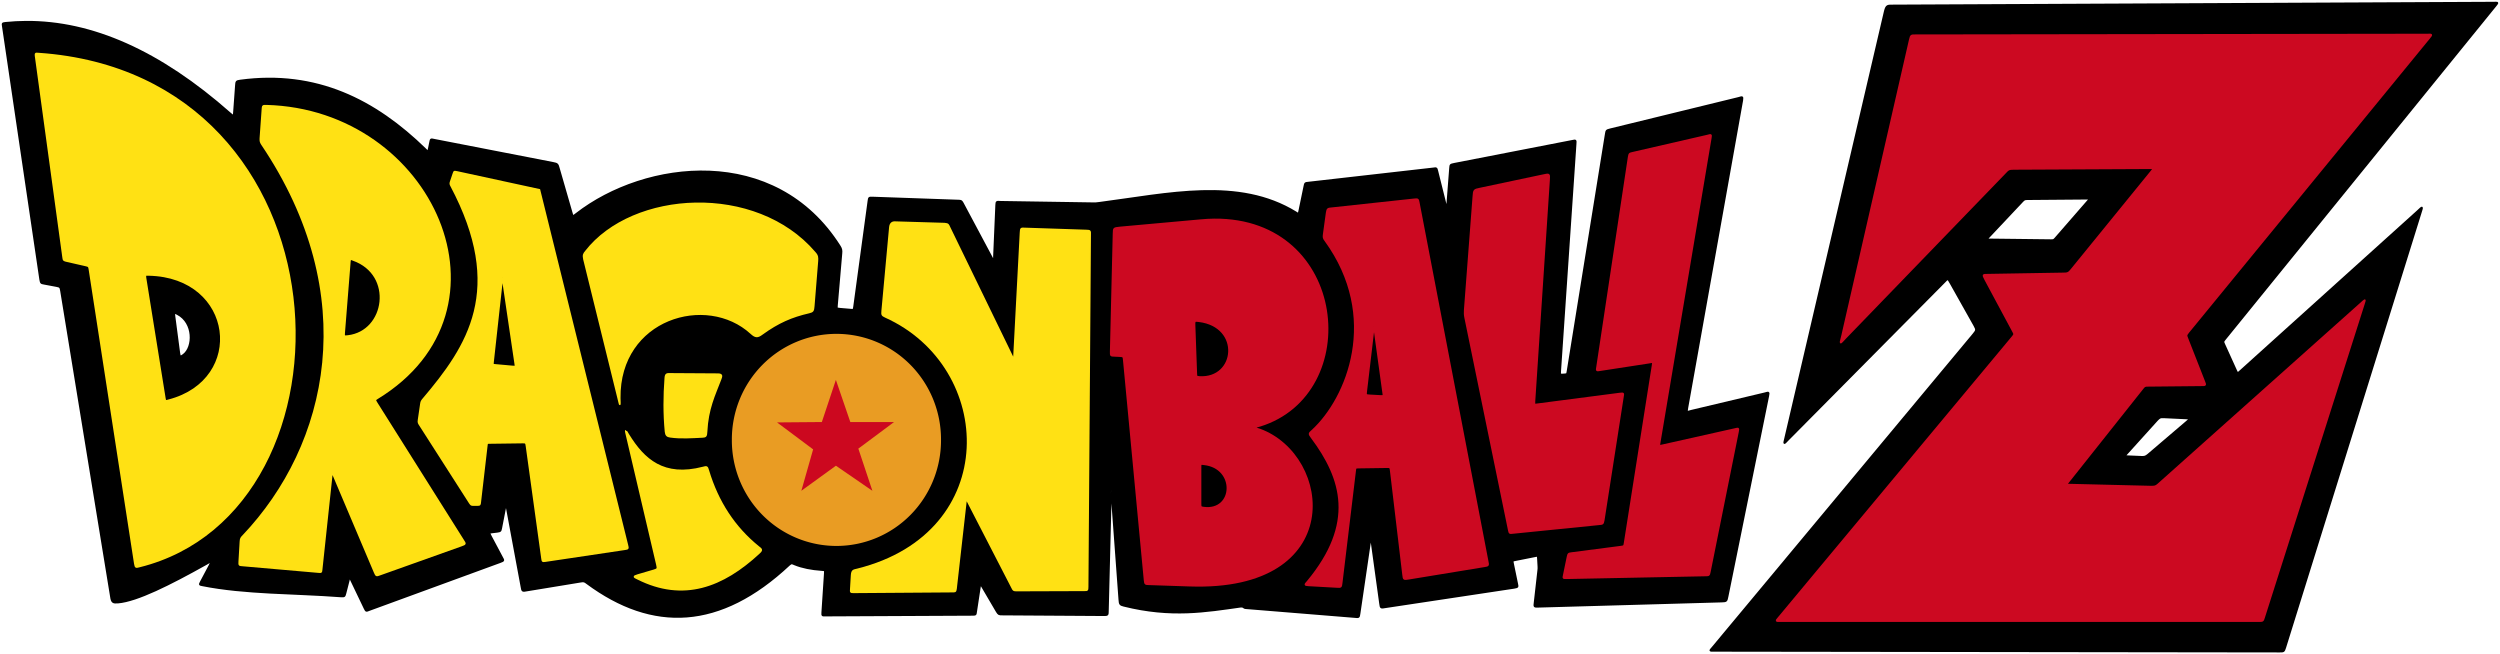
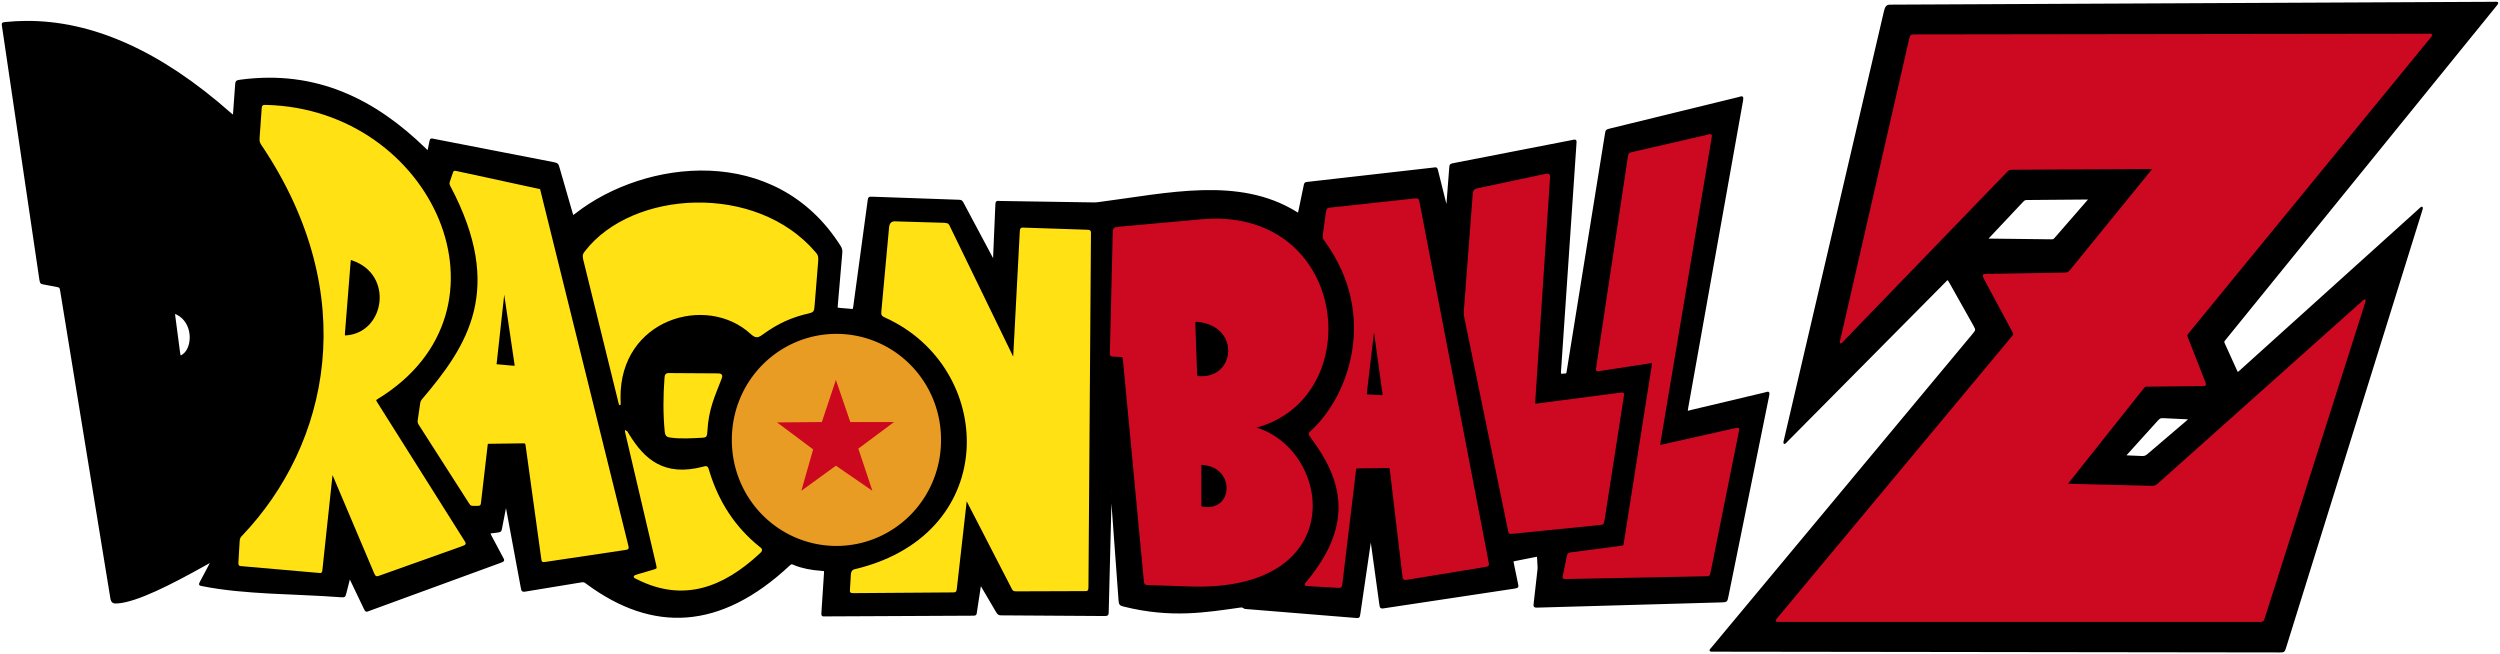
<svg xmlns="http://www.w3.org/2000/svg" xmlns:ns1="http://www.inkscape.org/namespaces/inkscape" xmlns:ns2="http://sodipodi.sourceforge.net/DTD/sodipodi-0.dtd" width="1435.122" height="375.533" id="svg3015" version="1.1" ns1:version="0.48.1 " ns2:docname="Dragon Ball Z.svg">
  <defs id="defs3017" />
  <g ns1:groupmode="layer" id="layer4" ns1:label="logo_black" style="display:inline" transform="translate(-80.152,-376.812)" ns2:insensitive="true" />
  <g ns1:groupmode="layer" id="layer2" ns1:label="logo_text" style="display:inline" transform="translate(-80.152,-376.812)" ns2:insensitive="true" />
  <g ns1:groupmode="layer" id="layer3" ns1:label="logo_star" style="display:inline" transform="translate(-80.152,-376.812)" ns2:insensitive="true">
    <g id="g3039">
      <g id="g3032" style="display:inline">
        <path style="fill:#000000;fill-opacity:1;stroke:#000000;stroke-width:1px;stroke-linecap:butt;stroke-linejoin:miter;stroke-opacity:1;display:inline" d="m 1512.969,378.312 c -0.397,0.002 -0.932,0.033 -1.625,0.031 l -344.063,1.625 c -3.57,0.018 -4.21,-0.294 -5.125,3.25 L 1105,628.125 c -0.876,3.751 -1.124,3.985 1.656,1.031 l 89.406,-90.188 c 2.252,-2.272 2.115,-2.667 3.781,0.344 l 13.75,24.469 c 1.403,2.492 1.06,2.786 -0.625,4.906 L 1063.25,748.5 c -1.559,1.872 -2.014,1.965 0.688,1.906 l 324.906,0.438 c 2.298,10e-4 2.394,0.004 3.125,-2.281 L 1469.562,499.5 c 1.317,-4.228 1.689,-4.633 -1.75,-1.344 L 1365.969,590 c -1.438,1.295 -1.276,1.27 -2.156,-0.438 l -6.719,-14.812 c -0.783,-1.722 -0.898,-1.805 0.469,-3.438 L 1512.625,380.219 c 1.384,-1.705 1.534,-1.913 0.344,-1.906 z M 1279,490.812 c 0.87,0.005 0.838,0.197 -0.312,1.375 L 1260,513.656 c -0.868,0.996 -1.089,1.054 -2.594,1.031 l -34.594,-0.406 c -2.165,-0.026 -2.636,0.333 -0.875,-1.531 l 19.094,-20.281 c 1.063,-1.126 1.423,-1.369 3.063,-1.344 l 33.75,-0.281 c 0.482,-0.004 0.866,-0.033 1.156,-0.031 z m 42.219,125.531 c 0.358,-0.018 0.757,0.006 1.281,0.031 l 12.375,0.594 c 2.677,0.147 2.703,0.077 0.562,1.906 l -22.188,18.938 c -1.493,1.247 -2.171,1.331 -4.062,1.25 l -7.219,-0.312 c -2.297,-0.122 -2.311,0.01 -0.75,-1.719 l 17.219,-19.062 c 1.163,-1.214 1.708,-1.57 2.781,-1.625 z" id="path3967" ns1:connector-curvature="0" />
        <path style="fill:#cc0921;fill-opacity:1;stroke:#cc0921;stroke-width:1px;stroke-linecap:butt;stroke-linejoin:miter;stroke-opacity:1" d="m 1179.948,397.079 293.49,-0.409 c 2.855,-0.046 3.02,-0.258 1.146,2.032 l -138.304,168.902 c -1.438,1.827 -1.063,1.882 -0.413,3.711 l 9.618,24.518 c 0.94,2.263 0.717,2.101 -1.577,2.117 l -30.527,0.307 c -2.024,-0.005 -2.205,0.173 -3.275,1.519 l -42.313,53.283 c -1.799,2.175 -1.557,1.94 1.096,2.005 l 45.959,1.121 c 2.144,-0.01 2.738,-0.013 4.199,-1.315 l 116.587,-104.081 c 2.266,-1.998 2.472,-2.628 1.465,0.536 l -57.239,179.836 c -0.665,2.21 -0.776,2.171 -2.952,2.172 l -274.146,0 c -3.444,-0.006 -3.406,0.275 -1.263,-2.298 l 133.61,-160.414 c 1.685,-1.982 1.521,-1.948 0.457,-3.925 l -15.683,-29.227 c -1.552,-3.168 -1.775,-2.883 1.636,-2.94 l 42.913,-0.727 c 2.699,0.012 3.208,-0.222 4.805,-2.185 l 45.88,-56.378 c 1.659,-2.058 1.625,-1.906 -1.002,-1.893 l -77.812,0.389 c -3.214,-0.045 -3.448,0.507 -5.274,2.4 l -91.327,94.476 c -3.957,4.247 -3.162,3.697 -2.022,-1.285 l 38.856,-169.847 c 0.575,-2.629 0.874,-2.396 3.412,-2.4 z" id="path3836" ns1:connector-curvature="0" ns2:nodetypes="ccccccccccccccccccccccccccccccccc" />
      </g>
      <g id="g3015">
        <path style="fill:#000000;fill-opacity:1;stroke:#000000;stroke-width:1px;stroke-linecap:butt;stroke-linejoin:miter;stroke-opacity:1;display:inline" d="m 95.062,389.312 c -3.903,0.025 -7.811,0.231 -11.688,0.625 -1.928,0.252 -1.84,0.208 -1.562,2.062 L 103.25,537.312 c 0.413,2.083 0.405,2.02 2.312,2.375 l 7,1.312 c 2.013,0.4 2.27,0.551 2.625,2.719 L 143.844,719.25 c 0.465,3.439 1.208,3.674 4.094,3.438 10.868,-0.928 29.642,-10.344 50.5,-22.031 2.995,-1.573 3.901,-2.823 1.906,0.938 l -4.906,9.25 c -0.871,1.656 -0.719,1.625 0.812,1.938 24.617,4.92 52.883,4.362 79.438,6.375 2.221,0.089 2.243,0.201 2.781,-1.875 l 1.719,-6.688 c 0.65,-3.031 0.667,-2.524 1.875,0 L 289.5,726.125 c 0.864,1.802 0.963,1.463 2.656,0.844 L 367.219,699.5 c 2.383,-0.907 2.149,-0.808 1.031,-2.906 l -6.312,-11.875 c -0.965,-2.167 -1.432,-2.028 0.844,-2.312 l 2.625,-0.312 c 2.018,-0.332 2.098,-0.254 2.469,-2.156 l 2.062,-10.625 c 0.71,-3.981 0.624,-3.837 1.344,0.031 L 379.5,713.562 c 0.424,2.939 0.631,2.608 3.375,2.156 l 30.438,-5 c 2.047,-0.414 2.514,-0.05 3.75,0.875 37.817,28.015 76.466,26.611 116.156,-10.562 1.264,-1.202 1.755,-0.8 3.031,-0.25 4.531,1.855 9.748,2.825 15.375,3.219 2.046,0.212 2.164,-0.063 2.031,1.938 l -1.469,22.469 c -0.157,2.025 0.102,1.759 1.969,1.75 l 84.312,-0.406 c 1.93,0.004 1.765,-0.145 2.031,-1.906 l 2.094,-13.812 c 0.452,-2.602 0.284,-2.286 1.5,-0.219 l 8.25,14.062 c 1.054,1.706 1.275,1.671 3.094,1.688 l 57.844,0.375 c 3,0.021 2.775,0.034 2.844,-2.719 l 1.562,-62 c 0.158,-4.767 0.206,-6.883 0.281,-7.031 0.092,0.281 0.239,2.904 0.656,6.969 l 4.094,55.875 c 0.187,2.674 0.409,2.951 2.562,3.5 27.22,6.801 47.174,3.32 67,0.531 2.039,-0.158 1.596,0.747 2.875,0.844 l 62.281,5.062 c 2.876,0.24 2.784,0.501 3.156,-2.062 l 5.938,-40.438 c 0.565,-4.174 0.499,-4.08 1.062,0.031 l 4.812,34.906 c 0.294,2.698 0.587,2.344 3.094,1.969 l 73.75,-11.125 c 2.343,-0.458 2.235,-0.325 1.781,-2.531 l -2.312,-11.188 c -0.469,-1.966 -0.258,-1.867 1.656,-2.25 l 10.688,-2.125 c 1.907,-0.414 1.86,-0.437 1.969,1.469 l 0.25,4.469 c 0.069,0.83 -0.01,1.48 -0.094,2.219 l -2.062,18.281 c -0.328,2.651 -0.367,2.572 2.25,2.5 l 104.75,-2.969 c 3.18,-0.105 3.134,-0.06 3.719,-2.938 l 23.344,-114.969 c 0.542,-2.697 0.207,-2.125 -2.156,-1.562 l -41.812,9.938 c -2.748,0.686 -2.976,1.184 -2.469,-1.656 l 31.531,-176.562 c 0.381,-2.472 -0.106,-1.824 -2.187,-1.312 l -73.594,18 c -2.262,0.55 -2.22,0.688 -2.562,2.812 l -21.906,135.938 c -0.346,1.387 0.003,1.805 -1.406,1.906 l -1.812,0.125 c -1.474,0.009 -1.052,-0.611 -1.062,-1.938 l 8.844,-130.312 c 0.165,-2.484 0.264,-2.328 -2.062,-1.875 l -67.438,13.125 c -2.351,0.534 -2.366,0.343 -2.531,2.5 L 911,493.688 c -0.233,3.812 -0.202,3.597 -1.094,0.031 l -4.625,-18.531 c -0.492,-2.182 -0.56,-1.881 -2.531,-1.656 l -71.438,8.125 c -2.025,0.168 -1.992,0.274 -2.375,2.125 l -2.906,14.031 c -0.408,2.162 -0.583,1.779 -2.031,0.875 -32.873,-20.182 -73.337,-10.544 -112.656,-5.438 -1.423,0.269 -2.619,0.273 -4.094,0.25 l -52.625,-0.812 c -2.313,-0.073 -2.497,-0.388 -2.594,1.844 l -1.25,29.094 c -0.013,3.937 -0.187,3.113 -1.812,0.062 l -16.188,-30.344 c -0.765,-1.429 -1.118,-1.312 -2.594,-1.375 L 581.406,490.25 c -2.436,-0.041 -2.414,-0.252 -2.719,2 l -8.219,60.531 c -0.262,2.096 -0.366,1.952 -2.375,1.781 l -5.5,-0.469 c -2.176,-0.277 -2.177,-0.035 -2,-2.094 l 2.562,-29.844 c 0.196,-1.68 -0.097,-2.659 -0.875,-3.906 C 525.065,459.339 450.492,468.854 411,499.562 c -2.144,1.677 -2.036,1.657 -2.812,-1.031 L 401,473.625 c -0.713,-2.631 -0.825,-2.796 -3.312,-3.281 l -68.125,-13.25 c -2.168,-0.467 -2.1,-0.597 -2.5,1.406 l -0.719,3.531 c -0.473,2.373 -0.633,1.778 -1.938,0.5 C 295.484,434.33 261.752,417.21 218.125,423.062 c -2.347,0.344 -2.36,0.483 -2.531,2.844 l -1.062,14.688 c -0.177,3.048 -0.217,3.136 -2.281,1.312 C 171.761,406.142 132.787,389.074 95.062,389.312 z M 180.5,556.469 c 0.28,0.023 0.752,0.249 1.5,0.625 9.527,4.95 9.327,19.039 3.438,23.406 -1.659,1.223 -2.117,1.32 -2.406,-1.25 l -2.75,-20.875 c -0.185,-1.401 -0.248,-1.945 0.219,-1.906 z" id="path3944" ns1:connector-curvature="0" />
        <path style="fill:#ffe114;fill-opacity:1;stroke:#ffe114;stroke-width:1px;stroke-linecap:butt;stroke-linejoin:miter;stroke-opacity:1;display:inline" d="m 231.844,437.531 c -0.86,0.07 -0.893,0.471 -1,1.969 l -1.188,16.719 c -0.074,1.718 0.101,2.192 0.906,3.469 58.343,86.63 38.752,172.515 -10.844,224.75 -1.153,1.162 -1.407,1.622 -1.5,3.188 l -0.688,11.688 c -0.112,2.05 -0.004,1.895 1.906,2.062 l 43.281,3.781 c 1.922,0.133 1.845,0.317 2.031,-1.438 l 5.719,-53.531 c 0.389,-2.966 0.224,-2.798 1.344,-0.156 l 23.438,55.312 c 0.938,2.049 0.852,2.044 2.906,1.312 L 344.875,690 c 2.676,-1.011 2.524,-0.837 1.062,-3.156 l -49.5,-78.562 c -1.126,-1.848 -1.188,-1.973 0.406,-2.938 C 379.768,554.623 328.441,440.007 233,437.531 c -0.505,-0.02 -0.869,-0.023 -1.156,0 z m 49.75,88.031 c 0.282,0.027 0.675,0.209 1.312,0.438 23.744,8.385 18.817,41.3 -3.062,43.75 -1.849,0.163 -2.442,0.414 -2.156,-1.969 l 3.25,-40.719 c 0.093,-1.173 0.187,-1.545 0.656,-1.5 z" id="path3047" ns1:connector-curvature="0" />
-         <path style="fill:#ffe114;fill-opacity:1;stroke:#ffe114;stroke-width:1px;stroke-linecap:butt;stroke-linejoin:miter;stroke-opacity:1;display:inline" d="m 101.062,407.531 c -0.489,0.018 -0.553,0.296 -0.438,1.438 l 15.781,115.438 c 0.197,1.909 0.434,1.879 2.188,2.281 l 10.812,2.469 c 1.729,0.407 1.849,0.531 2.125,2.312 l 26.062,168.938 c 0.382,2.496 0.797,1.949 2.719,1.531 130.255,-32.458 123.126,-281.708 -57.875,-294.312 -0.635,-0.025 -1.081,-0.105 -1.375,-0.094 z M 164.5,534.562 c 0.273,-4.4e-4 0.605,0.026 1,0.031 49.554,1.007 56.367,60.414 11.469,72.031 -1.936,0.596 -1.96,0.499 -2.281,-1.5 l -11.062,-68.781 c -0.213,-1.579 0.055,-1.78 0.875,-1.781 z" id="path3035" ns1:connector-curvature="0" />
        <path style="fill:#ffe114;fill-opacity:1;stroke:#ffe114;stroke-width:1px;stroke-linecap:butt;stroke-linejoin:miter;stroke-opacity:1;display:inline" d="m 462.243,624.625 c -0.988,-10.259 -0.909,-20.518 -0.142,-30.777 0.171,-2.501 0.93,-2.388 2.795,-2.373 l 27.501,0.176 c 2.447,0.062 1.984,1.16 1.362,2.843 -3.404,8.968 -7.443,16.939 -8.057,30.291 -0.126,2.292 -0.404,2.72 -2.167,2.799 -6.2,0.283 -12.401,0.793 -18.601,-0.083 -1.764,-0.212 -2.476,-0.86 -2.69,-2.877 z" id="path3041" ns1:connector-curvature="0" ns2:nodetypes="ccccccccc" />
-         <path style="fill:#ffe114;fill-opacity:1;stroke:#ffe114;stroke-width:1px;stroke-linecap:butt;stroke-linejoin:miter;stroke-opacity:1;display:inline" d="m 341.281,475.344 c -0.444,0.01 -0.546,0.311 -0.812,1.156 l -1.562,4.625 c -0.369,1.035 -0.238,1.452 0.188,2.25 31.663,59.665 9.775,92.209 -16.125,122.719 -0.776,0.915 -0.988,1.416 -1.156,2.562 l -1.344,9.219 c -0.249,1.507 0.042,1.831 0.75,2.938 L 349.75,665.375 c 0.8,1.111 0.804,1.344 2.062,1.344 l 2.25,0 c 1.774,-0.033 1.522,-0.183 1.75,-1.75 l 3.719,-32.125 c 0.171,-1.827 0.236,-1.756 2,-1.781 l 18.75,-0.25 c 1.78,-0.016 1.889,0.222 2.156,2.156 l 8.906,64.469 c 0.237,1.569 0.172,1.688 1.844,1.438 l 45.625,-6.812 c 2.091,-0.273 1.867,-0.412 1.438,-2.375 l -50.469,-203.875 -47.25,-10.25 c -0.593,-0.129 -0.983,-0.225 -1.25,-0.219 z m 27.281,60.719 c 0.096,0.01 0.224,0.902 0.469,2.656 l 6.906,46.719 c 0.222,1.873 0.544,1.924 -1.531,1.781 l -9.75,-0.875 c -1.746,-0.155 -1.656,-0.053 -1.5,-1.906 l 5.031,-45.75 c 0.196,-1.771 0.279,-2.635 0.375,-2.625 z" id="path3045" ns1:connector-curvature="0" />
+         <path style="fill:#ffe114;fill-opacity:1;stroke:#ffe114;stroke-width:1px;stroke-linecap:butt;stroke-linejoin:miter;stroke-opacity:1;display:inline" d="m 341.281,475.344 c -0.444,0.01 -0.546,0.311 -0.812,1.156 l -1.562,4.625 c -0.369,1.035 -0.238,1.452 0.188,2.25 31.663,59.665 9.775,92.209 -16.125,122.719 -0.776,0.915 -0.988,1.416 -1.156,2.562 l -1.344,9.219 c -0.249,1.507 0.042,1.831 0.75,2.938 L 349.75,665.375 c 0.8,1.111 0.804,1.344 2.062,1.344 l 2.25,0 c 1.774,-0.033 1.522,-0.183 1.75,-1.75 l 3.719,-32.125 c 0.171,-1.827 0.236,-1.756 2,-1.781 l 18.75,-0.25 c 1.78,-0.016 1.889,0.222 2.156,2.156 l 8.906,64.469 c 0.237,1.569 0.172,1.688 1.844,1.438 l 45.625,-6.812 c 2.091,-0.273 1.867,-0.412 1.438,-2.375 l -50.469,-203.875 -47.25,-10.25 c -0.593,-0.129 -0.983,-0.225 -1.25,-0.219 z m 27.281,60.719 c 0.096,0.01 0.224,0.902 0.469,2.656 l 6.906,46.719 c 0.222,1.873 0.544,1.924 -1.531,1.781 l -9.75,-0.875 l 5.031,-45.75 c 0.196,-1.771 0.279,-2.635 0.375,-2.625 z" id="path3045" ns1:connector-curvature="0" />
        <path style="fill:#ffe114;fill-opacity:1;stroke:#ffe114;stroke-width:1px;stroke-linecap:butt;stroke-linejoin:miter;stroke-opacity:1;display:inline" d="m 439.941,626.844 17.326,73.926 c 0.632,2.651 0.396,2.783 -1.626,3.442 l -9.475,2.787 c -2.76,0.847 -1.922,1.015 0.048,2.005 26.264,13.176 48.89,4.526 69.731,-14.835 2.08,-1.859 1.079,-2.16 -0.634,-3.553 -13.666,-11.128 -23.2,-25.7 -28.602,-43.714 -0.619,-2.3 -0.924,-2.226 -2.904,-1.691 -22.796,5.943 -34.146,-4.571 -42.92,-18.788 -1.78,-3.014 -1.794,-3.207 -0.944,0.422 z" id="path3051" ns1:connector-curvature="0" ns2:nodetypes="ccccccccccc" />
        <path style="fill:#ffe114;fill-opacity:1;stroke:#ffe114;stroke-width:1px;stroke-linecap:butt;stroke-linejoin:miter;stroke-opacity:1;display:inline" d="m 416.431,521.188 c 26.956,-34.756 97.486,-39.013 131.389,0.581 1.745,1.872 1.621,2.933 1.512,4.929 l -2.087,25.817 c -0.25,2.687 -0.374,3.121 -2.686,3.66 -9.954,2.292 -17.685,5.613 -27.008,12.366 -2.519,1.875 -3.682,1.88 -6.2,-0.431 -25.523,-23.427 -76.025,-8.68 -75.486,37.221 0.073,4.178 0.474,5.254 -0.816,0.019 l -19.648,-79.748 c -0.526,-2.497 -0.06,-3.095 1.029,-4.415 z" id="path3053" ns1:connector-curvature="0" ns2:nodetypes="ccccccscccc" />
        <path ns2:type="arc" style="fill:#e99c23;fill-opacity:1;stroke:#e99c23;stroke-opacity:1;display:inline" id="path3055" ns2:cx="562.70831" ns2:cy="632.70831" ns2:rx="44.166668" ns2:ry="42.5" d="m 606.875,632.708 a 44.167,42.5 0 1 1 -88.333,0 44.167,42.5 0 1 1 88.333,0 z" transform="matrix(1.344,0,0,1.409,-195.973,-262.151)" />
        <path style="fill:#ffe114;fill-opacity:1;stroke:#ffe114;stroke-width:1px;stroke-linecap:butt;stroke-linejoin:miter;stroke-opacity:1;display:inline" d="m 586.603,555.392 4.42,-48.062 c 0.181,-2.159 1.255,-3.149 3.241,-2.946 l 28.067,0.83 c 2.247,0.186 2.095,0.584 2.931,2.305 l 35.612,73.294 c 1.347,2.818 1.278,3.127 1.448,-0.113 l 3.702,-70.347 c 0.147,-2.662 0.197,-2.432 2.668,-2.349 l 34.989,1.166 c 2.501,0.052 2.245,0.243 2.229,2.579 l -1.441,201.857 c -0.046,2.165 -0.018,2.026 -2.04,2.033 l -38.909,0.135 c -1.632,-0.035 -1.618,-0.258 -2.273,-1.51 l -25.581,-49.641 c -0.933,-1.878 -0.865,-1.962 -1.101,0.13 l -5.65,50.022 c -0.253,1.818 -0.505,1.583 -2.17,1.609 l -56.096,0.411 c -2.242,-0.024 -2.188,0.148 -2.052,-1.905 l 0.469,-7.878 c 0.21,-2.889 1.047,-2.752 3.223,-3.297 83.664,-20.825 79.672,-116.454 16.165,-145.03 -1.993,-0.953 -1.995,-1.18 -1.852,-3.293 z" id="path3828" ns1:connector-curvature="0" ns2:nodetypes="ccccccccccccccccccccccccc" />
        <path style="fill:#cc0921;fill-opacity:1;stroke:#cc0921;stroke-width:1px;stroke-linecap:butt;stroke-linejoin:miter;stroke-opacity:1;display:inline" d="m 929.745,485.094 35.901,-7.595 c 3.987,-0.797 3.961,-1.2 3.695,2.818 l -8.367,126.701 c -0.104,2.379 -0.099,2.143 2.132,1.853 l 47.093,-6.126 c 2.082,-0.214 1.873,-0.181 1.564,1.809 l -11.027,70.89 c -0.381,2.427 -0.789,2.056 -3.037,2.33 l -48.705,4.908 c -2.288,0.209 -2.283,0.45 -2.709,-1.624 L 921.297,559.34 c -0.389,-1.8 -0.376,-2.985 -0.298,-4.431 l 4.957,-65.204 c 0.301,-3.846 0.267,-3.865 3.79,-4.611 z" id="path3832" ns1:connector-curvature="0" ns2:nodetypes="ccccccccccccccc" />
        <path style="fill:#cc0921;fill-opacity:1;stroke:#cc0921;stroke-width:1px;stroke-linecap:butt;stroke-linejoin:miter;stroke-opacity:1;display:inline" d="m 1017.315,464.563 42.968,-9.886 c 2.108,-0.513 2.273,-0.851 1.903,1.36 l -29.303,174.596 c -0.47,2.386 -0.331,2.271 2.073,1.733 l 40.763,-9.135 c 2.386,-0.477 2.59,-0.993 2.066,1.574 l -16.14,80.314 c -0.389,2.129 -0.612,1.969 -2.661,2.009 l -79.439,1.581 c -2.154,-0.012 -2.071,0.172 -1.656,-1.843 l 2.096,-10.179 c 0.474,-2.112 0.506,-2.113 2.518,-2.375 l 27.868,-3.619 c 2.148,-0.295 2.132,-0.285 2.445,-2.273 l 16.034,-101.812 c 0.39,-2.444 0.214,-1.981 -2.007,-1.667 l -27.953,4.3 c -2.487,0.44 -2.225,0.361 -1.875,-1.964 l 18.111,-120.338 c 0.349,-1.937 0.403,-1.959 2.19,-2.377 z" id="path3834" ns1:connector-curvature="0" ns2:nodetypes="ccccccccccccccccccccc" />
        <path style="fill:#cc0921;fill-opacity:1;stroke:#cc0921;stroke-width:1px;stroke-linecap:butt;stroke-linejoin:miter;stroke-opacity:1;display:inline" d="m 893.156,491.188 c -0.316,0.013 -0.712,0.051 -1.25,0.094 L 845,496.344 c -2.472,0.27 -2.873,0.036 -3.25,2.656 l -1.688,12.312 c -0.234,1.714 -0.17,2.264 0.938,3.656 31.702,43.732 12.802,90.487 -7.625,109.125 -1.741,1.55 -1.962,1.693 -0.219,3.938 17.586,23.534 25.411,49.197 -2.375,82.656 -1.275,1.519 -2.187,2.033 0.562,2.125 l 16.188,0.906 c 2.513,0.142 2.448,0.231 2.781,-2.406 L 858,647.375 c 0.267,-2.224 0.149,-2.156 2.594,-2.188 l 15.125,-0.219 c 2.561,-0.037 2.58,-0.179 2.875,2.531 l 7,59 c 0.385,3.241 0.278,2.892 3.719,2.406 L 932.125,701.875 c 2.574,-0.422 2.462,-0.392 1.938,-3.031 L 894.531,492.938 c -0.302,-1.54 -0.427,-1.79 -1.375,-1.75 z m -24.281,73.125 c 0.123,-2.6e-4 0.269,1.148 0.562,3.438 l 4.688,34.062 c 0.324,2.355 0.625,2.463 -1.906,2.312 l -5.594,-0.312 c -2.595,-0.206 -2.473,-0.041 -2.188,-2.719 l 3.938,-33.375 c 0.269,-2.283 0.377,-3.406 0.5,-3.406 z" id="path3940" ns1:connector-curvature="0" />
        <path style="fill:#cc0921;fill-opacity:1;stroke:#cc0921;stroke-width:1px;stroke-linecap:butt;stroke-linejoin:miter;stroke-opacity:1;display:inline" d="m 777.188,502.812 c -2.47,0.018 -5.015,0.171 -7.625,0.406 l -46.344,4.188 c -3.764,0.473 -3.729,0.121 -3.812,3.625 l -1.625,67.656 c -0.003,2.391 -0.11,2.283 2.188,2.375 l 2.688,0.125 c 2.445,0.098 2.429,0.16 2.656,2.562 L 737.25,710 c 0.212,2.305 0.523,2.089 2.688,2.188 l 23.156,0.781 c 89.952,3.129 81.647,-74.393 40.219,-89.562 -4.419,-1.376 -3.57,-1.085 0.031,-2.188 59.659,-18.353 50.419,-118.98 -26.156,-118.406 z m -10.156,58.219 c 0.35,0.013 0.8,0.07 1.344,0.125 24.608,2.987 21.464,33.427 0.312,32.094 -1.678,-0.163 -1.772,-0.195 -1.844,-1.844 l -1,-27.969 c -0.1,-2.063 0.138,-2.445 1.188,-2.406 z m 3.125,82.125 c 0.273,0.004 0.627,0.069 1.094,0.125 18.669,1.923 17.454,27.338 -0.156,24.969 -1.579,-0.258 -1.835,-0.219 -1.812,-2.25 l 0,-21.094 c 0,-1.427 0.056,-1.762 0.875,-1.75 z" id="path3942" ns1:connector-curvature="0" />
        <path style="fill:#cc081f;fill-opacity:1;fill-rule:nonzero;stroke:#cc081f;stroke-width:1px;stroke-linecap:butt;stroke-linejoin:miter;stroke-opacity:1;display:inline" d="m 567.917,619.583 23.958,0 -19.583,14.583 7.708,23.125 -20,-13.75 -18.958,13.75 6.458,-22.708 -19.792,-14.792 24.583,-0.208 7.708,-23.125 z" id="path3039" ns1:connector-curvature="0" />
      </g>
    </g>
  </g>
</svg>